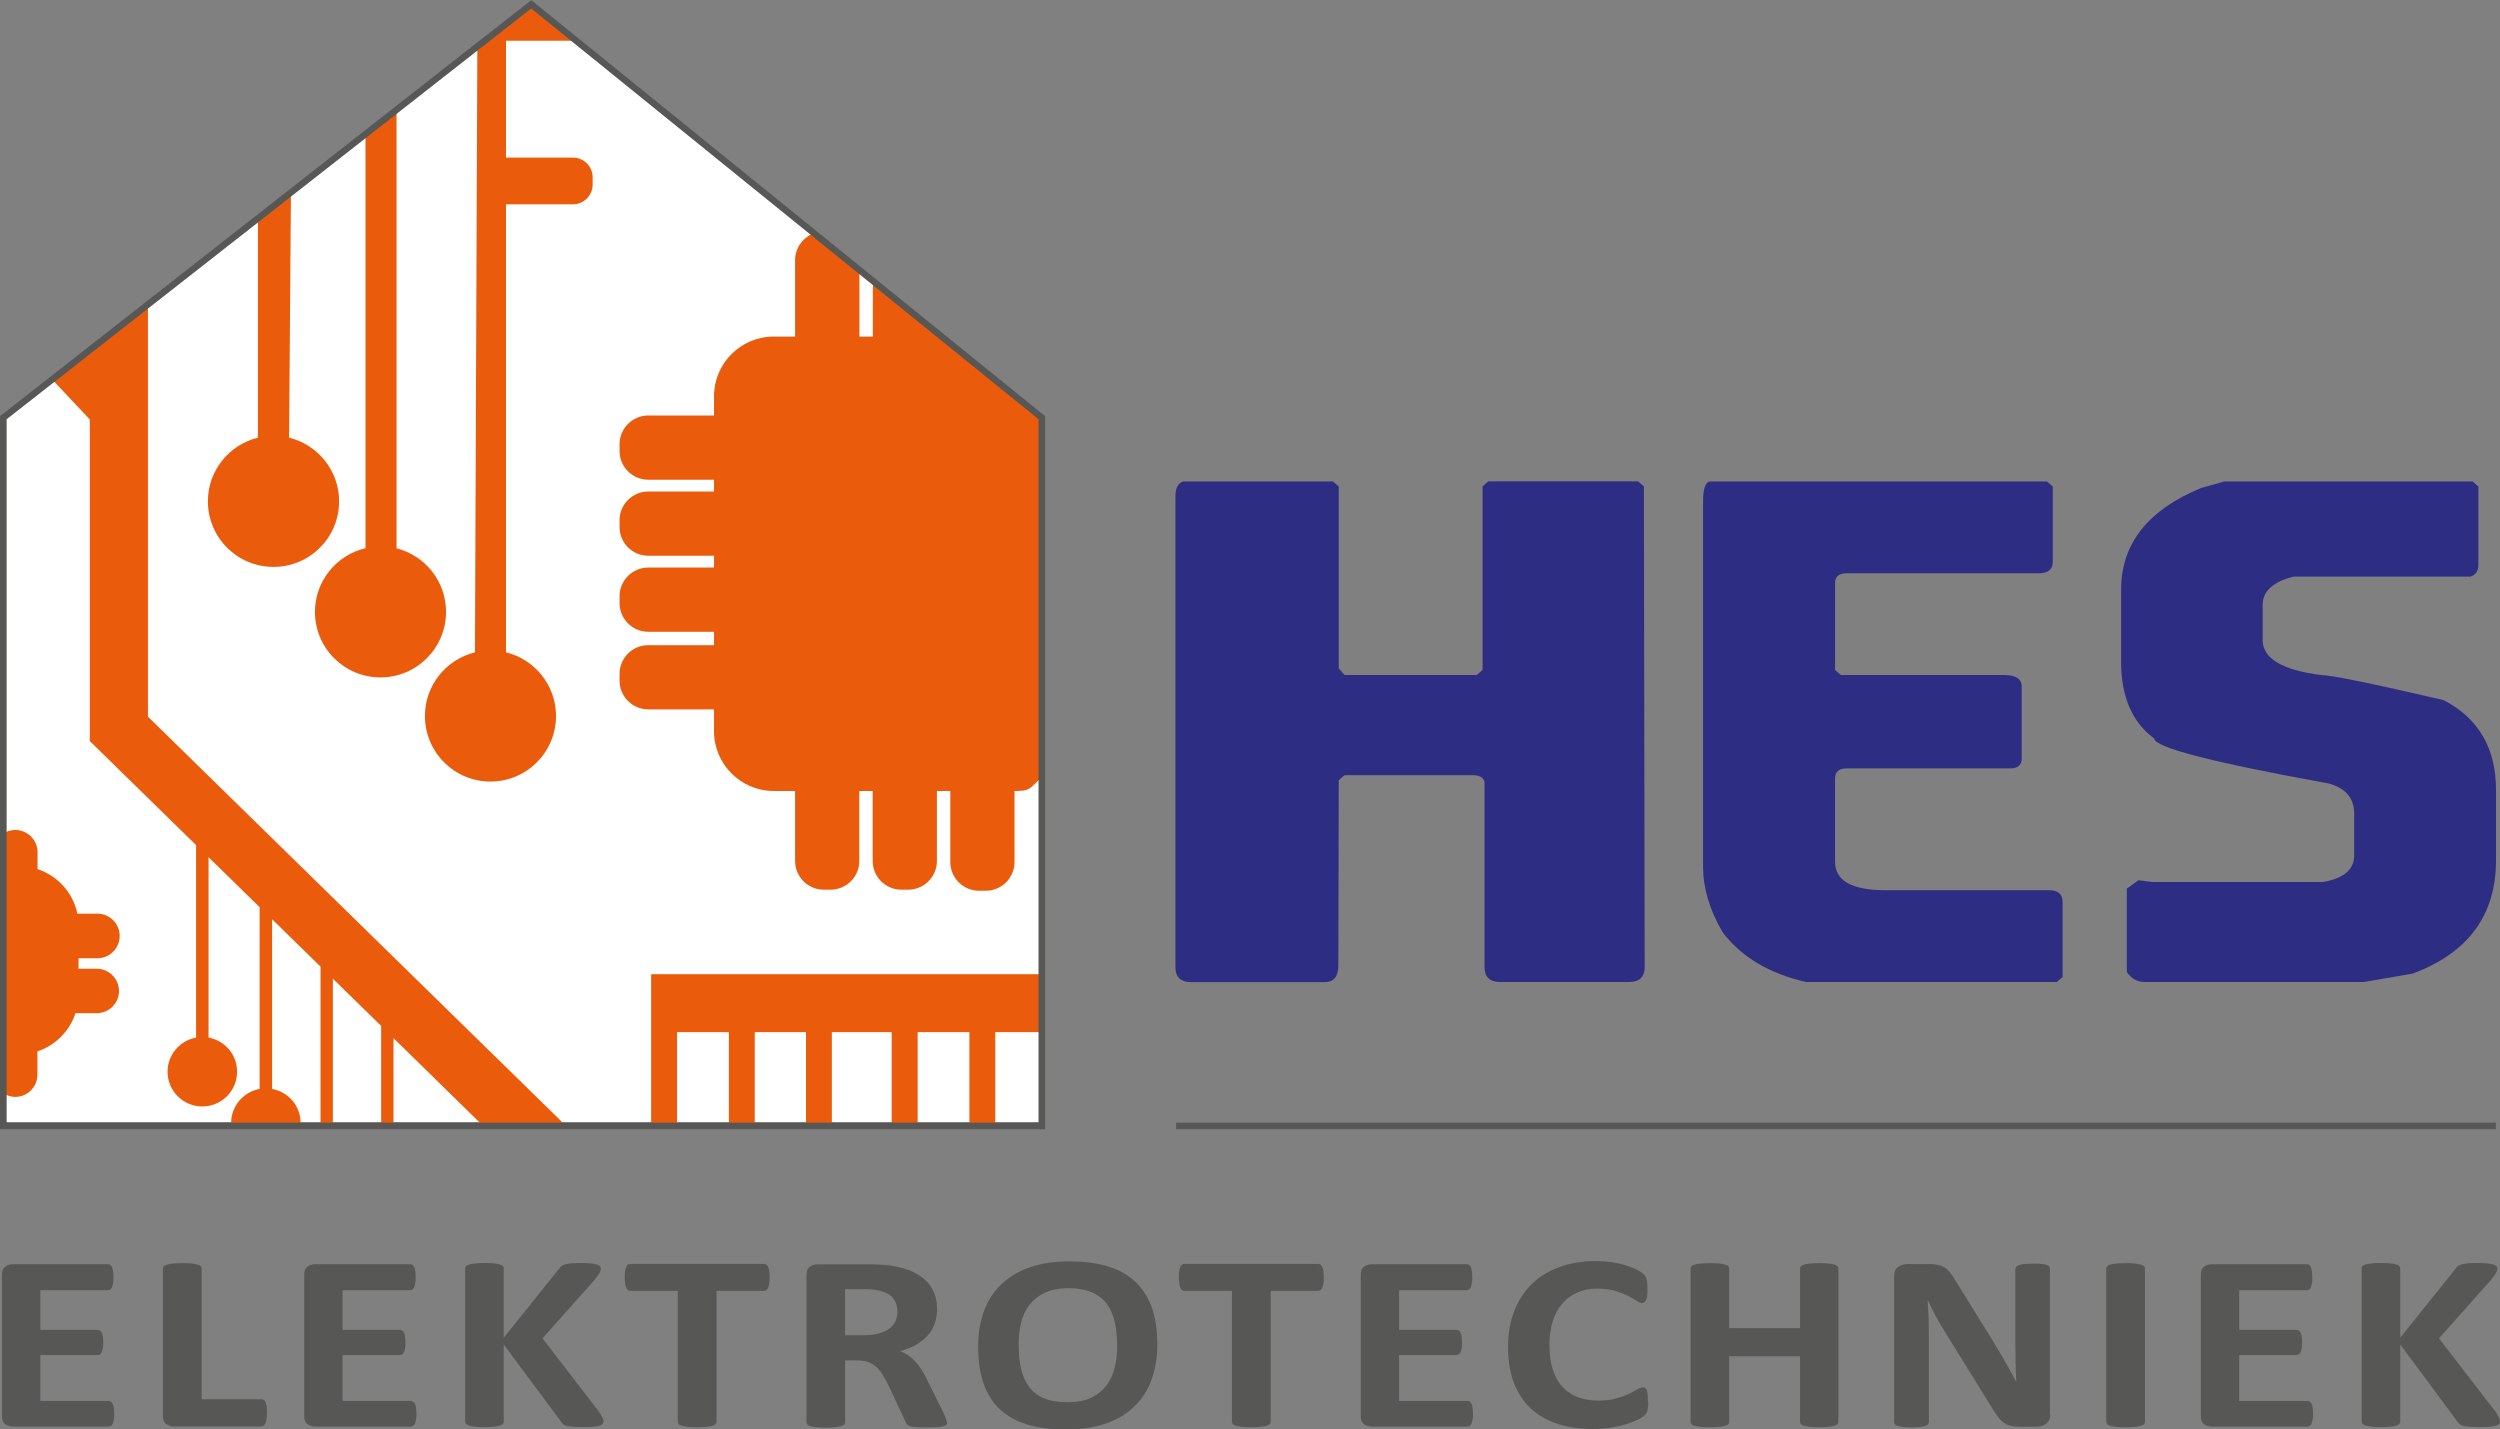
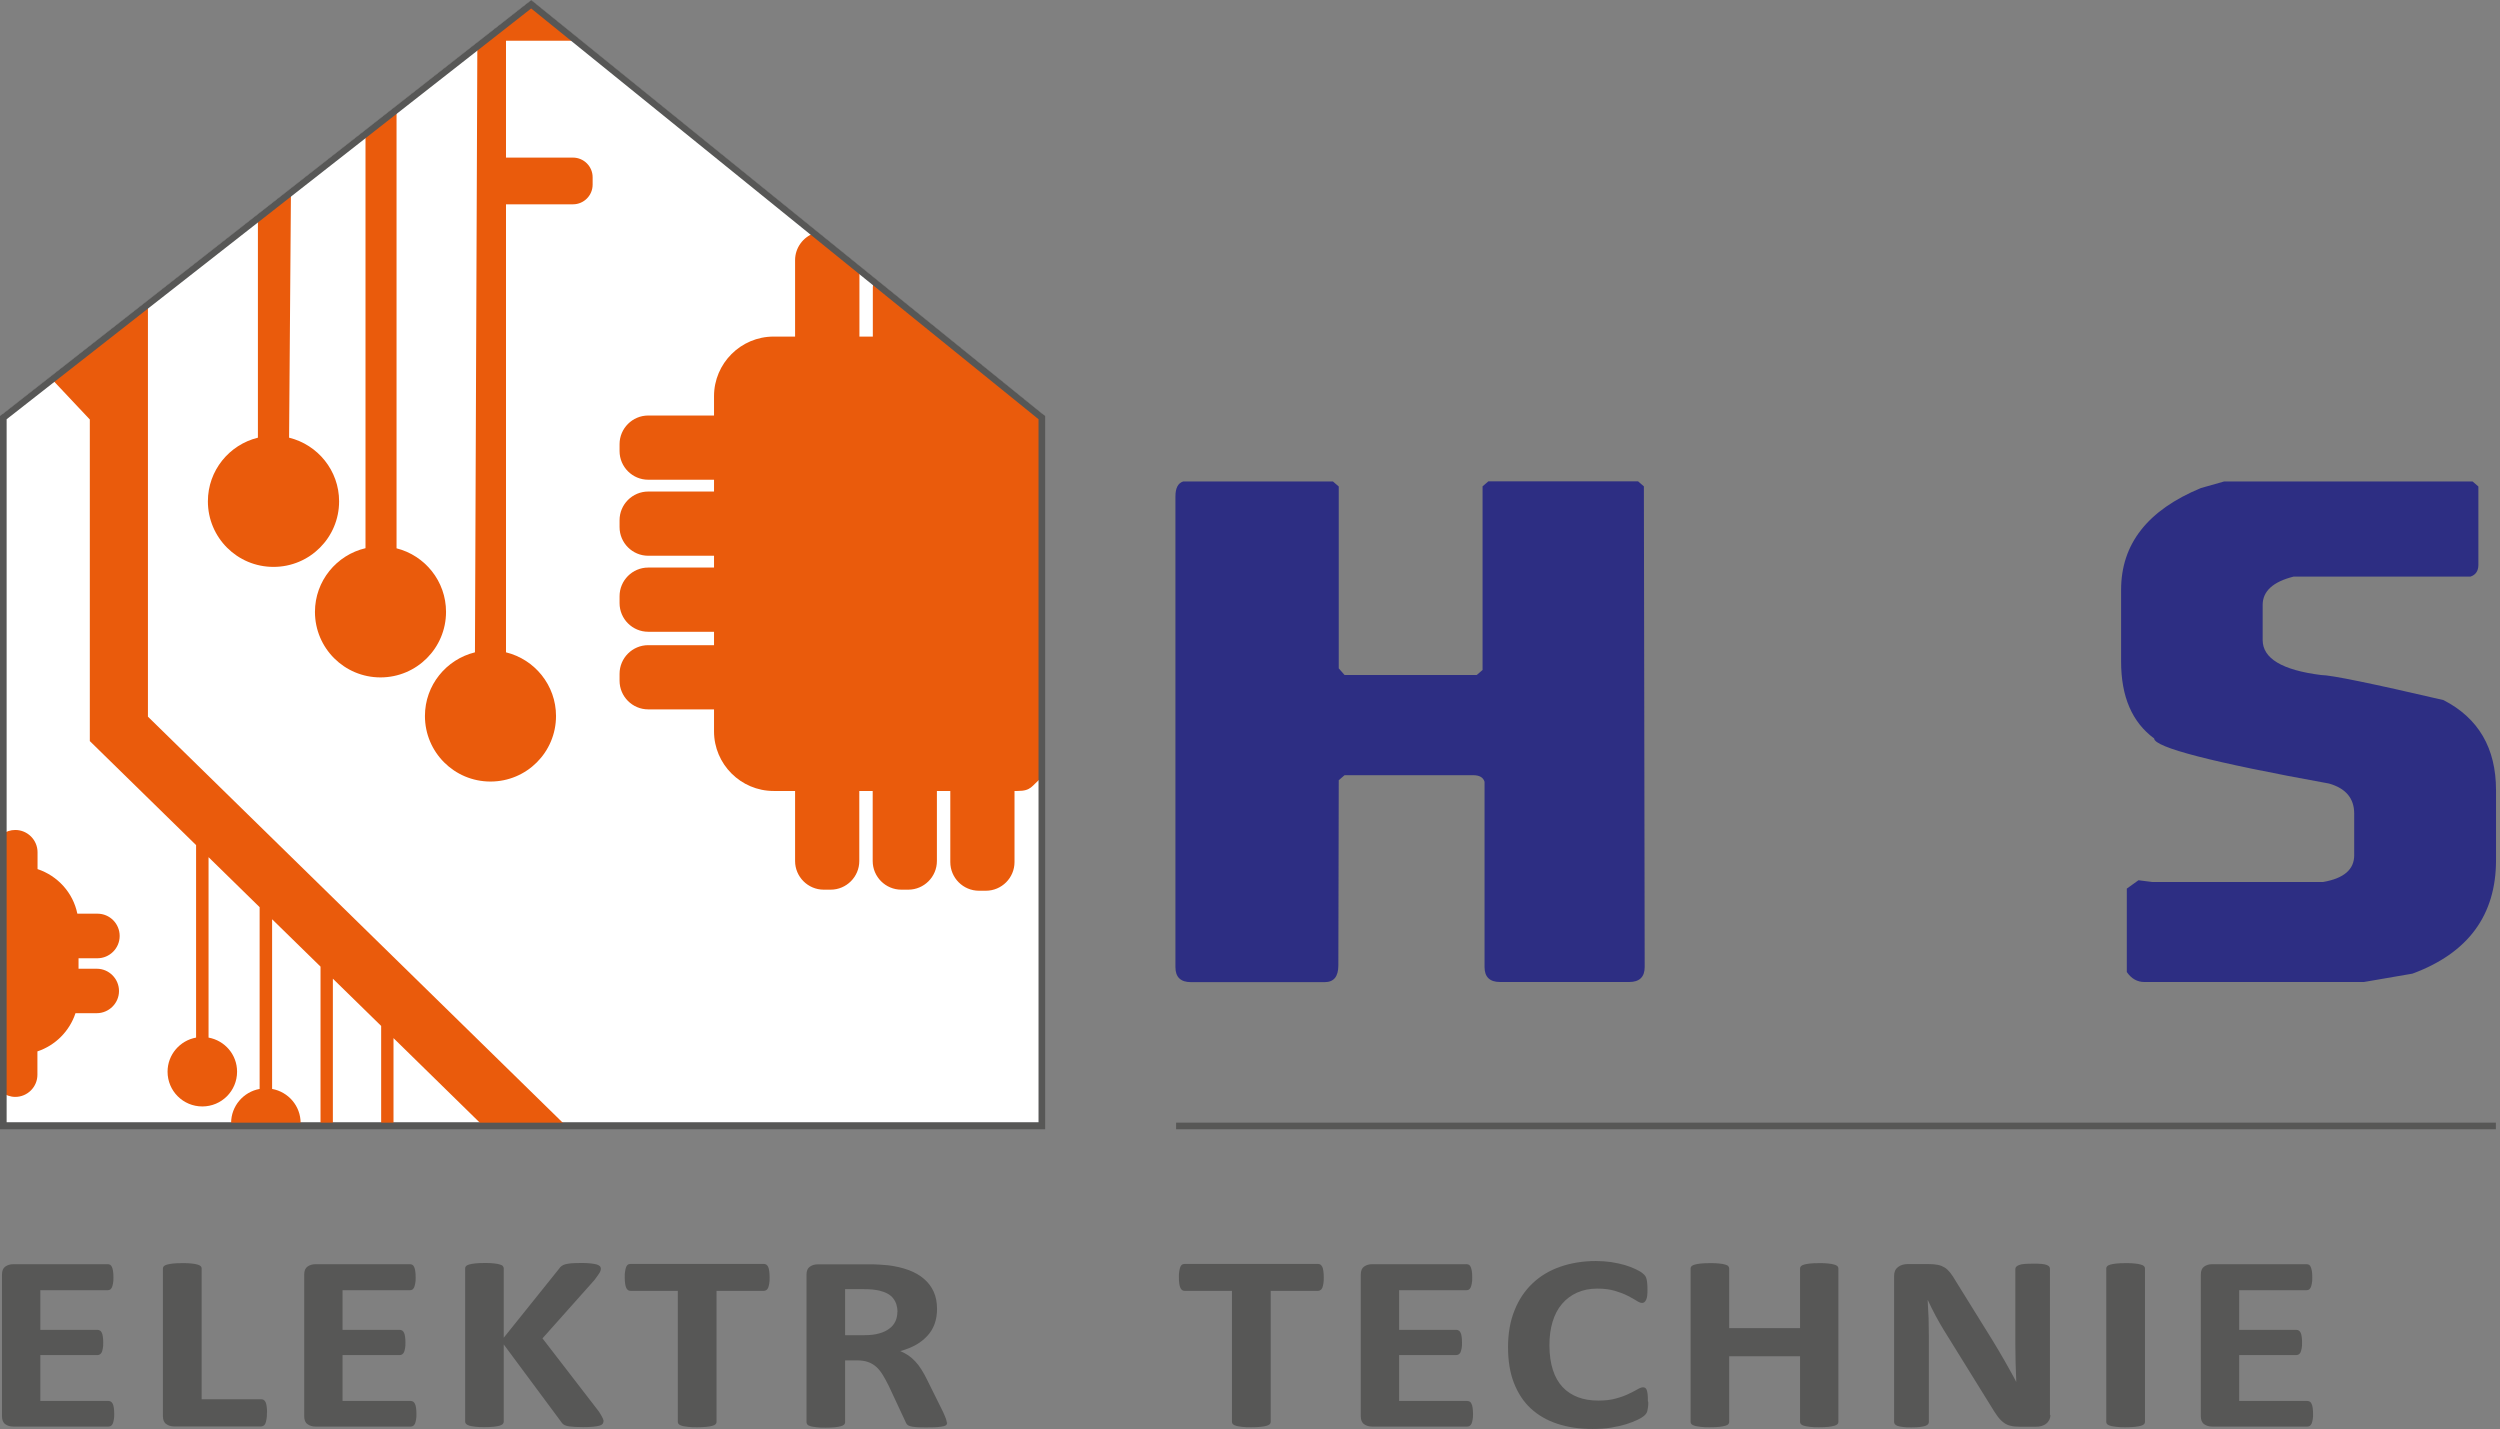
<svg xmlns="http://www.w3.org/2000/svg" viewBox="0 0 188.44 107.74">
  <rect x="0" y="0" width="188.44" height="107.74" fill="#808080" stroke="none" />
  <path d="m89.19 36.29h11.28l.44.38v13.71l.44.5h9.96l.44-.38v-13.84l.44-.38h11.28l.44.38.06 36.23c0 .75-.39 1.13-1.17 1.13h-9.73c-.78 0-1.17-.38-1.17-1.13v-13.96c-.1-.34-.39-.5-.88-.5h-9.67l-.44.38-.03 13.96c0 .84-.34 1.26-1.03 1.26h-10.08c-.78 0-1.17-.38-1.17-1.13v-35.48c0-.64.2-1.01.59-1.13z" fill="#2d2e83" />
-   <path d="m128.95 36.29h25.34l.44.38v5.66c0 .59-.34.88-1.03.88h-14.5c-.59 0-.88.25-.88.75v6.54l.44.38h12.31c.88 0 1.32.29 1.32.88v5.41c0 .5-.29.75-.88.75h-12.31c-.59 0-.88.25-.88.75v6.29c0 1.43 1.27 2.14 3.81 2.14h12.31c.68 0 1.03.29 1.03.88v5.66l-.44.38h-18.9c-2.79-.64-4.89-1.9-6.3-3.77-.98-1.69-1.46-3.33-1.46-4.91v-27.55c0-1.01.2-1.51.59-1.51z" fill="#2d2e83" />
  <path d="m167.62 36.29h18.75l.44.38v5.91c0 .45-.2.75-.59.88h-13.33c-1.56.39-2.34 1.1-2.34 2.14v2.64c0 1.39 1.47 2.27 4.4 2.64.74 0 3.82.63 9.23 1.89 2.64 1.36 3.96 3.62 3.96 6.79v5.28c0 4.14-2.1 7-6.3 8.55l-3.66.63h-16.55c-.53 0-.97-.25-1.32-.75v-6.29l.88-.63 1.03.13h12.89c1.56-.27 2.34-.94 2.34-2.01v-3.15c0-1.14-.63-1.9-1.9-2.26-8.79-1.59-13.18-2.73-13.18-3.4-1.66-1.22-2.49-3.15-2.49-5.79v-5.41c0-3.46 2-6.01 6.01-7.67l1.76-.5z" fill="#2d2e83" />
  <path d="m.25 84.58h78.28v-53.38l-38.49-31.16-39.79 31.16z" fill="#fff" />
  <path d="m88.65 84.87h99.48" fill="none" stroke="#575756" stroke-miterlimit="10" stroke-width=".5" />
  <path d="m20.62 42.73c2.73 0 4.94-2.21 4.94-4.94 0-2.32-1.61-4.27-3.77-4.8l.14-18.45-2.49 1.86v16.59c-2.16.53-3.77 2.47-3.77 4.8 0 2.73 2.21 4.94 4.94 4.94z" fill="#ea5b0c" />
  <path d="m23.74 46.12c0 2.73 2.21 4.94 4.94 4.94s4.94-2.21 4.94-4.94c0-2.31-1.59-4.25-3.73-4.79v-33.06l-2.34 1.79v31.26c-2.18.51-3.81 2.47-3.81 4.8z" fill="#ea5b0c" />
  <path d="m71.55 25.81-.52-.44-5.19-4.16s-.05.29-.05.44v3.72h-1.01v-5.02s-3.07-2.48-3.42-2.77c-.83.3-1.43 1.1-1.43 2.03v5.76h-1.62c-2.47 0-4.49 2.02-4.49 4.49v1.46h-4.96c-1.19 0-2.16.97-2.16 2.16v.52c0 1.19.97 2.16 2.16 2.16h4.96v.89h-4.96c-1.19 0-2.16.97-2.16 2.16v.52c0 1.19.97 2.16 2.16 2.16h4.96v.89h-4.96c-1.19 0-2.16.97-2.16 2.16v.52c0 1.19.97 2.16 2.16 2.16h4.96v1.01h-4.96c-1.19 0-2.16.97-2.16 2.16v.52c0 1.19.97 2.16 2.16 2.16h4.96v1.66c0 2.47 2.02 4.49 4.49 4.49h1.62v5.28c0 1.19.97 2.16 2.16 2.16h.52c1.19 0 2.16-.97 2.16-2.16v-5.28h1.01v5.28c0 1.19.97 2.16 2.16 2.16h.52c1.19 0 2.16-.97 2.16-2.16v-5.28h1.01v5.36c0 1.19.97 2.16 2.16 2.16h.52c1.19 0 2.16-.97 2.16-2.16v-5.36h.22c1.07 0 1.05-.38 1.82-1v-27.16l-6.98-5.67z" fill="#ea5b0c" />
  <path d="m43.19 11.88h-5.05v-8.81h5.24l-3.3-2.68-.06-.06-1.88 1.53-1.42 1.07-.74.58-.18 45.66c-2.16.53-3.77 2.47-3.77 4.8 0 2.73 2.21 4.94 4.94 4.94s4.94-2.21 4.94-4.94c0-2.32-1.61-4.27-3.77-4.8v-33.77h5.05c.82 0 1.48-.67 1.48-1.48v-.56c0-.82-.67-1.48-1.48-1.48z" fill="#ea5b0c" />
  <path d="m7.34 72.23c.92 0 1.68-.75 1.68-1.68s-.75-1.68-1.67-1.68h-1.52c-.32-1.58-1.49-2.86-3-3.36v-1.27c0-.92-.75-1.68-1.68-1.68-.37 0-.71.12-.99.33v19.46c.28.2.62.33.99.33.92 0 1.67-.75 1.67-1.67v-1.76c1.35-.45 2.42-1.52 2.87-2.88h1.6c.92 0 1.68-.75 1.68-1.67s-.75-1.68-1.67-1.68h-1.38v-.79h1.43z" fill="#ea5b0c" />
-   <path d="m49.08 77.8v7.07h1.95v-7.07h3.91v7.07h1.95v-7.07h3.86v7.07h1.95v-7.07h4.51v7.07h1.96v-7.07h3.9v7.07h1.95v-7.07h3.43v-4.37h-29.37z" fill="#ea5b0c" />
  <path d="m11.14 22.92c.05.07-4.32 3.46-4.37 3.39l-2.87 2.26 2.87 3.05v24.24s8.01 7.84 8.01 7.84v14.51c-1.22.22-2.15 1.29-2.15 2.57 0 1.45 1.17 2.62 2.62 2.62s2.62-1.17 2.62-2.62c0-1.29-.93-2.35-2.15-2.57v-13.6l3.85 3.77v13.7c-1.22.22-2.15 1.29-2.15 2.57 0 .1 0 .2.02.3h5.2c.01-.1.02-.2.02-.3 0-1.29-.93-2.35-2.15-2.57v-12.79l3.65 3.57v11.99h.93v-11.08l3.64 3.56v7.52h.93v-6.6l6.84 6.7h6.25l-31.6-30.93v-31.11z" fill="#ea5b0c" />
  <path d="m.25 84.87h78.28v-53.39l-38.49-31.16-39.79 31.16z" fill="none" stroke="#575756" stroke-miterlimit="10" stroke-width=".5" />
  <g fill="#575756">
    <path d="m8.61 106.55c0 .18 0 .34-.03.46-.02.12-.05.22-.08.3-.04.08-.08.13-.14.17-.06.03-.12.05-.18.05h-7.17c-.24 0-.45-.06-.61-.18-.17-.12-.25-.32-.25-.6v-10.68c0-.28.08-.48.25-.6s.37-.18.61-.18h7.12c.07 0 .12.02.18.05.05.03.1.09.13.17.04.08.06.18.08.3s.03.28.03.47c0 .18 0 .33-.03.45-.02.12-.05.22-.08.3-.04.08-.08.13-.13.17-.05.03-.11.05-.18.05h-5.09v2.99h4.31c.07 0 .13.02.18.05.06.03.1.09.14.16s.06.17.08.29.03.27.03.45 0 .33-.03.45c-.02.12-.05.22-.08.29-.04.07-.08.12-.14.16s-.12.05-.18.05h-4.31v3.46h5.14c.07 0 .13.02.18.05s.1.09.14.17.06.17.08.3.03.28.03.46z" />
    <path d="m20.12 106.48c0 .19 0 .35-.03.48-.02.13-.05.24-.08.32-.04.08-.08.15-.14.18s-.12.06-.19.06h-6.54c-.24 0-.45-.06-.61-.18-.17-.12-.25-.32-.25-.6v-11.13c0-.06.02-.12.07-.17s.13-.09.24-.12.26-.06.45-.08.42-.03.7-.03.52 0 .71.03c.18.02.33.04.44.08.11.03.19.07.24.12s.07.11.07.17v9.86h4.49c.07 0 .14.02.19.05.06.04.1.09.14.17s.06.18.08.31.03.29.03.48z" />
    <path d="m31.39 106.55c0 .18 0 .34-.03.46-.02.12-.05.22-.08.3-.04.08-.08.13-.14.17-.06.03-.12.05-.18.05h-7.17c-.24 0-.45-.06-.61-.18-.17-.12-.25-.32-.25-.6v-10.68c0-.28.08-.48.25-.6s.37-.18.61-.18h7.12c.07 0 .12.02.18.05.05.03.1.09.13.17.04.08.06.18.08.3s.03.28.03.47c0 .18 0 .33-.03.45-.02.12-.05.22-.08.3-.04.08-.08.13-.13.17-.05.03-.11.05-.18.05h-5.09v2.99h4.31c.07 0 .13.02.18.05.06.03.1.09.14.16s.06.17.08.29.03.27.03.45 0 .33-.03.45c-.02.12-.05.22-.08.29-.04.07-.08.12-.14.16s-.12.05-.18.05h-4.31v3.46h5.14c.07 0 .13.02.18.05s.1.09.14.17.06.17.08.3.03.28.03.46z" />
    <path d="m45.48 107.15c0 .07-.02.13-.06.18s-.12.1-.23.13-.27.06-.47.08-.45.03-.75.03c-.48 0-.82-.02-1.03-.05s-.36-.08-.45-.14-.16-.14-.21-.23l-4.31-5.81v5.81c0 .07-.02.13-.07.18-.04.05-.12.09-.23.13-.11.03-.26.06-.44.08s-.42.03-.71.03-.51 0-.7-.03c-.19-.02-.34-.05-.45-.08-.11-.04-.19-.08-.24-.13s-.07-.11-.07-.18v-11.54c0-.07.02-.13.07-.18s.13-.09.24-.12.26-.06.45-.08.42-.03.7-.03.52 0 .71.03c.18.02.33.04.44.08.11.03.19.07.23.12s.07.11.07.18v5.22l4.18-5.21c.05-.08.11-.15.19-.2.07-.05.17-.1.29-.13s.27-.05.45-.07c.18-.01.42-.02.71-.02s.54 0 .73.03c.19.02.34.05.46.08.11.04.19.08.24.13.04.05.07.11.07.17 0 .11-.03.22-.1.33s-.19.29-.38.54l-3.92 4.4 4.27 5.54c.16.26.26.43.29.52s.05.15.05.2z" />
    <path d="m58.01 96.29c0 .18 0 .34-.03.47-.02.13-.05.23-.08.31-.04.08-.08.14-.14.17-.05.04-.12.06-.18.06h-3.57v9.88c0 .06-.02.12-.07.17s-.13.09-.24.12-.26.06-.45.08-.42.03-.7.03-.51 0-.7-.03-.34-.04-.45-.08c-.11-.03-.19-.07-.24-.12s-.07-.11-.07-.17v-9.88h-3.57c-.07 0-.14-.02-.19-.06s-.1-.1-.13-.17c-.04-.08-.06-.18-.08-.31s-.03-.29-.03-.47 0-.35.03-.48c.02-.13.05-.24.08-.32.04-.08.08-.14.13-.17s.11-.05.19-.05h10.06c.07 0 .13.02.18.05.06.04.1.09.14.17s.06.18.08.32c.02.13.03.29.03.48z" />
    <path d="m71.39 107.2c0 .07-.01.13-.04.18s-.1.09-.21.12-.27.05-.49.07-.5.02-.87.02c-.31 0-.56 0-.74-.02-.18-.01-.33-.04-.44-.07s-.18-.08-.23-.13-.08-.12-.11-.19l-1.28-2.74c-.15-.31-.31-.58-.45-.82-.15-.24-.31-.44-.49-.6s-.39-.28-.62-.36-.51-.12-.82-.12h-.9v4.67c0 .06-.02.12-.07.17s-.13.09-.24.12-.26.06-.44.08-.42.03-.71.03-.51 0-.7-.03-.34-.04-.45-.08c-.11-.03-.19-.07-.23-.12s-.07-.11-.07-.17v-11.13c0-.28.08-.48.25-.6s.37-.18.61-.18h3.69c.38 0 .68 0 .93.02s.46.03.66.05c.57.07 1.09.19 1.55.36s.85.39 1.17.67c.32.27.56.6.73.97.17.38.25.81.25 1.29 0 .41-.06.78-.18 1.12s-.3.64-.54.9-.53.5-.87.69-.74.35-1.18.47c.21.09.41.2.6.32.19.13.36.28.53.46s.32.38.47.62.29.49.43.78l1.2 2.42c.11.24.18.42.22.53s.05.2.05.26zm-3.74-8.31c0-.4-.11-.75-.32-1.02-.21-.28-.56-.47-1.05-.59-.15-.03-.31-.06-.5-.08s-.45-.03-.78-.03h-1.3v3.47h1.48c.41 0 .77-.04 1.08-.13.31-.08.57-.21.77-.36.21-.15.36-.34.46-.55s.15-.46.15-.72z" />
-     <path d="m87.24 101.26c0 1.02-.15 1.93-.44 2.73s-.73 1.48-1.31 2.04-1.3.99-2.16 1.28-1.85.44-2.97.44-2.08-.12-2.91-.37-1.52-.63-2.07-1.14-.96-1.16-1.24-1.95-.41-1.72-.41-2.8c0-.99.15-1.88.44-2.67s.73-1.47 1.31-2.02 1.3-.98 2.16-1.28 1.85-.44 2.98-.44 2.03.12 2.86.37 1.52.62 2.07 1.14c.55.51.97 1.16 1.26 1.94.28.78.42 1.7.42 2.76zm-3.04.13c0-.64-.06-1.23-.18-1.76s-.32-.98-.6-1.35c-.28-.38-.66-.67-1.13-.87-.47-.21-1.06-.31-1.76-.31s-1.31.12-1.79.35-.86.54-1.16.92c-.29.39-.5.83-.62 1.35-.12.51-.18 1.06-.18 1.63 0 .67.06 1.27.18 1.8s.32.99.6 1.37.65.67 1.12.87 1.06.3 1.78.3 1.31-.11 1.79-.34.86-.54 1.16-.93c.29-.39.5-.85.62-1.37s.18-1.07.18-1.66z" />
    <path d="m99.78 96.29c0 .18 0 .34-.03.47-.02.13-.05.23-.08.31s-.08.14-.14.17c-.06.04-.12.06-.18.06h-3.57v9.88c0 .06-.02.12-.07.17s-.13.09-.24.12-.26.06-.45.08-.42.03-.7.03-.51 0-.7-.03-.34-.04-.45-.08c-.11-.03-.19-.07-.24-.12s-.07-.11-.07-.17v-9.88h-3.57c-.07 0-.14-.02-.19-.06s-.1-.1-.13-.17c-.04-.08-.06-.18-.08-.31s-.03-.29-.03-.47 0-.35.03-.48c.02-.13.05-.24.08-.32.04-.08.08-.14.13-.17s.11-.05.19-.05h10.06c.07 0 .13.02.18.05.05.04.1.09.14.17s.06.18.08.32c.02.13.03.29.03.48z" />
    <path d="m111.03 106.55c0 .18 0 .34-.03.46-.02.12-.05.22-.08.3-.04.08-.08.13-.14.17-.05.03-.12.05-.18.05h-7.17c-.24 0-.45-.06-.61-.18-.17-.12-.25-.32-.25-.6v-10.68c0-.28.08-.48.25-.6s.37-.18.61-.18h7.12c.07 0 .12.02.18.05.05.03.1.09.13.17s.06.18.08.3.03.28.03.47c0 .18 0 .33-.03.45-.02.12-.05.22-.08.3-.04.08-.08.13-.13.17-.05.03-.11.05-.18.05h-5.09v2.99h4.31c.07 0 .13.02.18.05.06.03.1.09.14.16s.06.17.08.29.03.27.03.45 0 .33-.03.45-.05.22-.08.29c-.04.07-.08.12-.14.16-.05.03-.12.05-.18.05h-4.31v3.46h5.14c.07 0 .13.02.18.05.06.03.1.09.14.17s.06.17.08.3.03.28.03.46z" />
    <path d="m124.24 105.67c0 .16 0 .29-.02.4s-.03.21-.05.28c-.02.08-.05.15-.09.2-.04.06-.1.12-.18.19s-.24.17-.47.28-.51.22-.85.33c-.33.1-.72.19-1.15.26s-.89.1-1.39.1c-.98 0-1.86-.13-2.65-.39s-1.46-.65-2.01-1.16-.97-1.16-1.27-1.93-.44-1.67-.44-2.69.16-1.97.49-2.77c.32-.81.78-1.49 1.36-2.04s1.28-.97 2.09-1.25 1.71-.43 2.68-.43c.4 0 .78.03 1.15.08.37.06.71.13 1.02.22s.59.2.84.32.42.22.52.31c.1.08.17.16.2.21.04.06.07.13.09.22s.04.19.05.31.02.27.02.45c0 .19 0 .35-.02.48-.01.13-.04.24-.08.32s-.08.14-.13.18-.11.06-.18.06c-.11 0-.25-.06-.42-.17s-.39-.23-.66-.37-.59-.26-.96-.37-.81-.17-1.33-.17c-.57 0-1.07.1-1.52.3s-.82.48-1.14.85-.55.82-.71 1.34-.24 1.11-.24 1.77c0 .72.09 1.34.26 1.87s.42.96.74 1.3.71.59 1.16.76.96.25 1.53.25c.51 0 .96-.05 1.33-.16.38-.1.7-.22.96-.35.27-.13.49-.24.66-.34s.31-.15.4-.15c.07 0 .13.01.18.04.04.03.08.08.11.15.03.08.05.18.07.32s.02.32.02.54z" />
    <path d="m138.57 107.18c0 .06-.02.12-.07.17s-.13.09-.24.12-.26.06-.44.08-.42.03-.69.03-.52 0-.71-.03-.33-.04-.44-.08c-.11-.03-.18-.07-.23-.12s-.07-.11-.07-.17v-4.95h-5.34v4.95c0 .06-.02.12-.07.17-.04.05-.12.09-.23.12s-.26.06-.44.08-.42.03-.71.03-.51 0-.7-.03-.34-.04-.45-.08c-.11-.03-.19-.07-.24-.12s-.07-.11-.07-.17v-11.57c0-.06.02-.12.07-.17s.13-.09.24-.12.26-.06.45-.08.42-.03.7-.03.52 0 .71.03c.18.02.33.04.44.08.11.03.19.07.23.12s.07.11.07.17v4.5h5.34v-4.5c0-.06.02-.12.07-.17s.12-.09.23-.12.25-.06.44-.08.42-.03.71-.03.51 0 .69.03c.18.02.33.04.44.08.11.03.19.07.24.12s.07.11.07.17z" />
    <path d="m154.55 106.65c0 .15-.03.27-.09.39-.06.11-.14.21-.24.28-.1.08-.22.13-.35.17-.14.04-.27.05-.41.05h-1.24c-.26 0-.48-.02-.67-.07-.19-.04-.36-.12-.52-.24s-.31-.27-.46-.47-.31-.46-.5-.77l-3.55-5.73c-.21-.34-.42-.71-.63-1.1s-.4-.78-.57-1.15h-.02c.03.45.05.91.07 1.36.01.45.02.92.02 1.4v6.41c0 .06-.02.12-.06.17s-.11.09-.21.13c-.1.03-.23.06-.4.08s-.39.03-.65.03-.47 0-.64-.03c-.17-.02-.3-.05-.4-.08-.1-.04-.16-.08-.2-.13s-.06-.11-.06-.17v-11.01c0-.3.1-.52.3-.67s.45-.22.74-.22h1.55c.28 0 .51.02.71.06s.36.11.51.2.29.23.42.39c.13.17.27.37.41.62l2.78 4.48c.16.27.32.54.48.8s.31.52.46.79c.15.26.29.52.43.77s.28.5.41.76h.01c-.02-.44-.04-.9-.05-1.38s-.02-.94-.02-1.37v-5.75c0-.06.02-.12.07-.17.04-.05.12-.09.22-.13s.24-.07.41-.08.39-.02.65-.02c.25 0 .46 0 .63.02s.3.04.39.08.16.08.19.13c.04.05.05.11.05.17v11.01z" />
    <path d="m161.68 107.18c0 .06-.02.12-.07.17s-.13.09-.24.12-.26.06-.44.08-.42.03-.71.03-.51 0-.7-.03-.34-.04-.45-.08c-.11-.03-.19-.07-.24-.12s-.07-.11-.07-.17v-11.57c0-.06.02-.12.07-.17s.13-.09.24-.12.26-.06.45-.08c.18-.02.42-.03.7-.03s.52 0 .71.03c.18.02.33.04.44.08.11.03.19.07.24.12s.07.11.07.17z" />
    <path d="m174.35 106.55c0 .18 0 .34-.03.46-.02.12-.05.22-.08.3-.04.08-.08.13-.14.17-.05.03-.12.05-.18.05h-7.17c-.24 0-.45-.06-.61-.18-.17-.12-.25-.32-.25-.6v-10.68c0-.28.08-.48.25-.6s.37-.18.61-.18h7.12c.07 0 .12.02.18.05.05.03.1.09.13.17s.06.18.08.3.03.28.03.47c0 .18 0 .33-.03.45-.02.12-.05.22-.08.3-.04.08-.08.13-.13.17-.05.03-.11.05-.18.05h-5.09v2.99h4.31c.07 0 .13.02.18.05.06.03.1.09.14.16s.06.17.08.29.03.27.03.45 0 .33-.03.45-.05.22-.08.29c-.04.07-.08.12-.14.16-.05.03-.12.05-.18.05h-4.31v3.46h5.14c.07 0 .13.02.18.05.06.03.1.09.14.17s.06.17.08.3.03.28.03.46z" />
-     <path d="m188.44 107.15c0 .07-.02.13-.06.18s-.12.1-.23.13-.27.06-.47.08-.45.03-.75.03c-.48 0-.82-.02-1.03-.05s-.36-.08-.45-.14-.16-.14-.22-.23l-4.31-5.81v5.81c0 .07-.02.13-.07.18s-.12.09-.23.13c-.11.03-.26.06-.44.08s-.42.03-.71.03-.51 0-.7-.03-.34-.05-.45-.08c-.11-.04-.19-.08-.24-.13s-.07-.11-.07-.18v-11.54c0-.07.02-.13.07-.18s.13-.09.24-.12.26-.06.45-.08.42-.03.7-.03.52 0 .71.03c.18.02.33.04.44.08.11.03.19.07.23.12s.07.11.07.18v5.22l4.18-5.21c.05-.08.11-.15.19-.2.07-.05.17-.1.29-.13s.27-.05.45-.07.42-.02.71-.02.54 0 .73.03c.19.02.34.05.46.08.11.04.19.08.24.13s.07.11.07.17c0 .11-.03.22-.1.33s-.19.29-.38.54l-3.92 4.4 4.27 5.54c.16.26.26.43.29.52s.05.15.05.2z" />
  </g>
</svg>